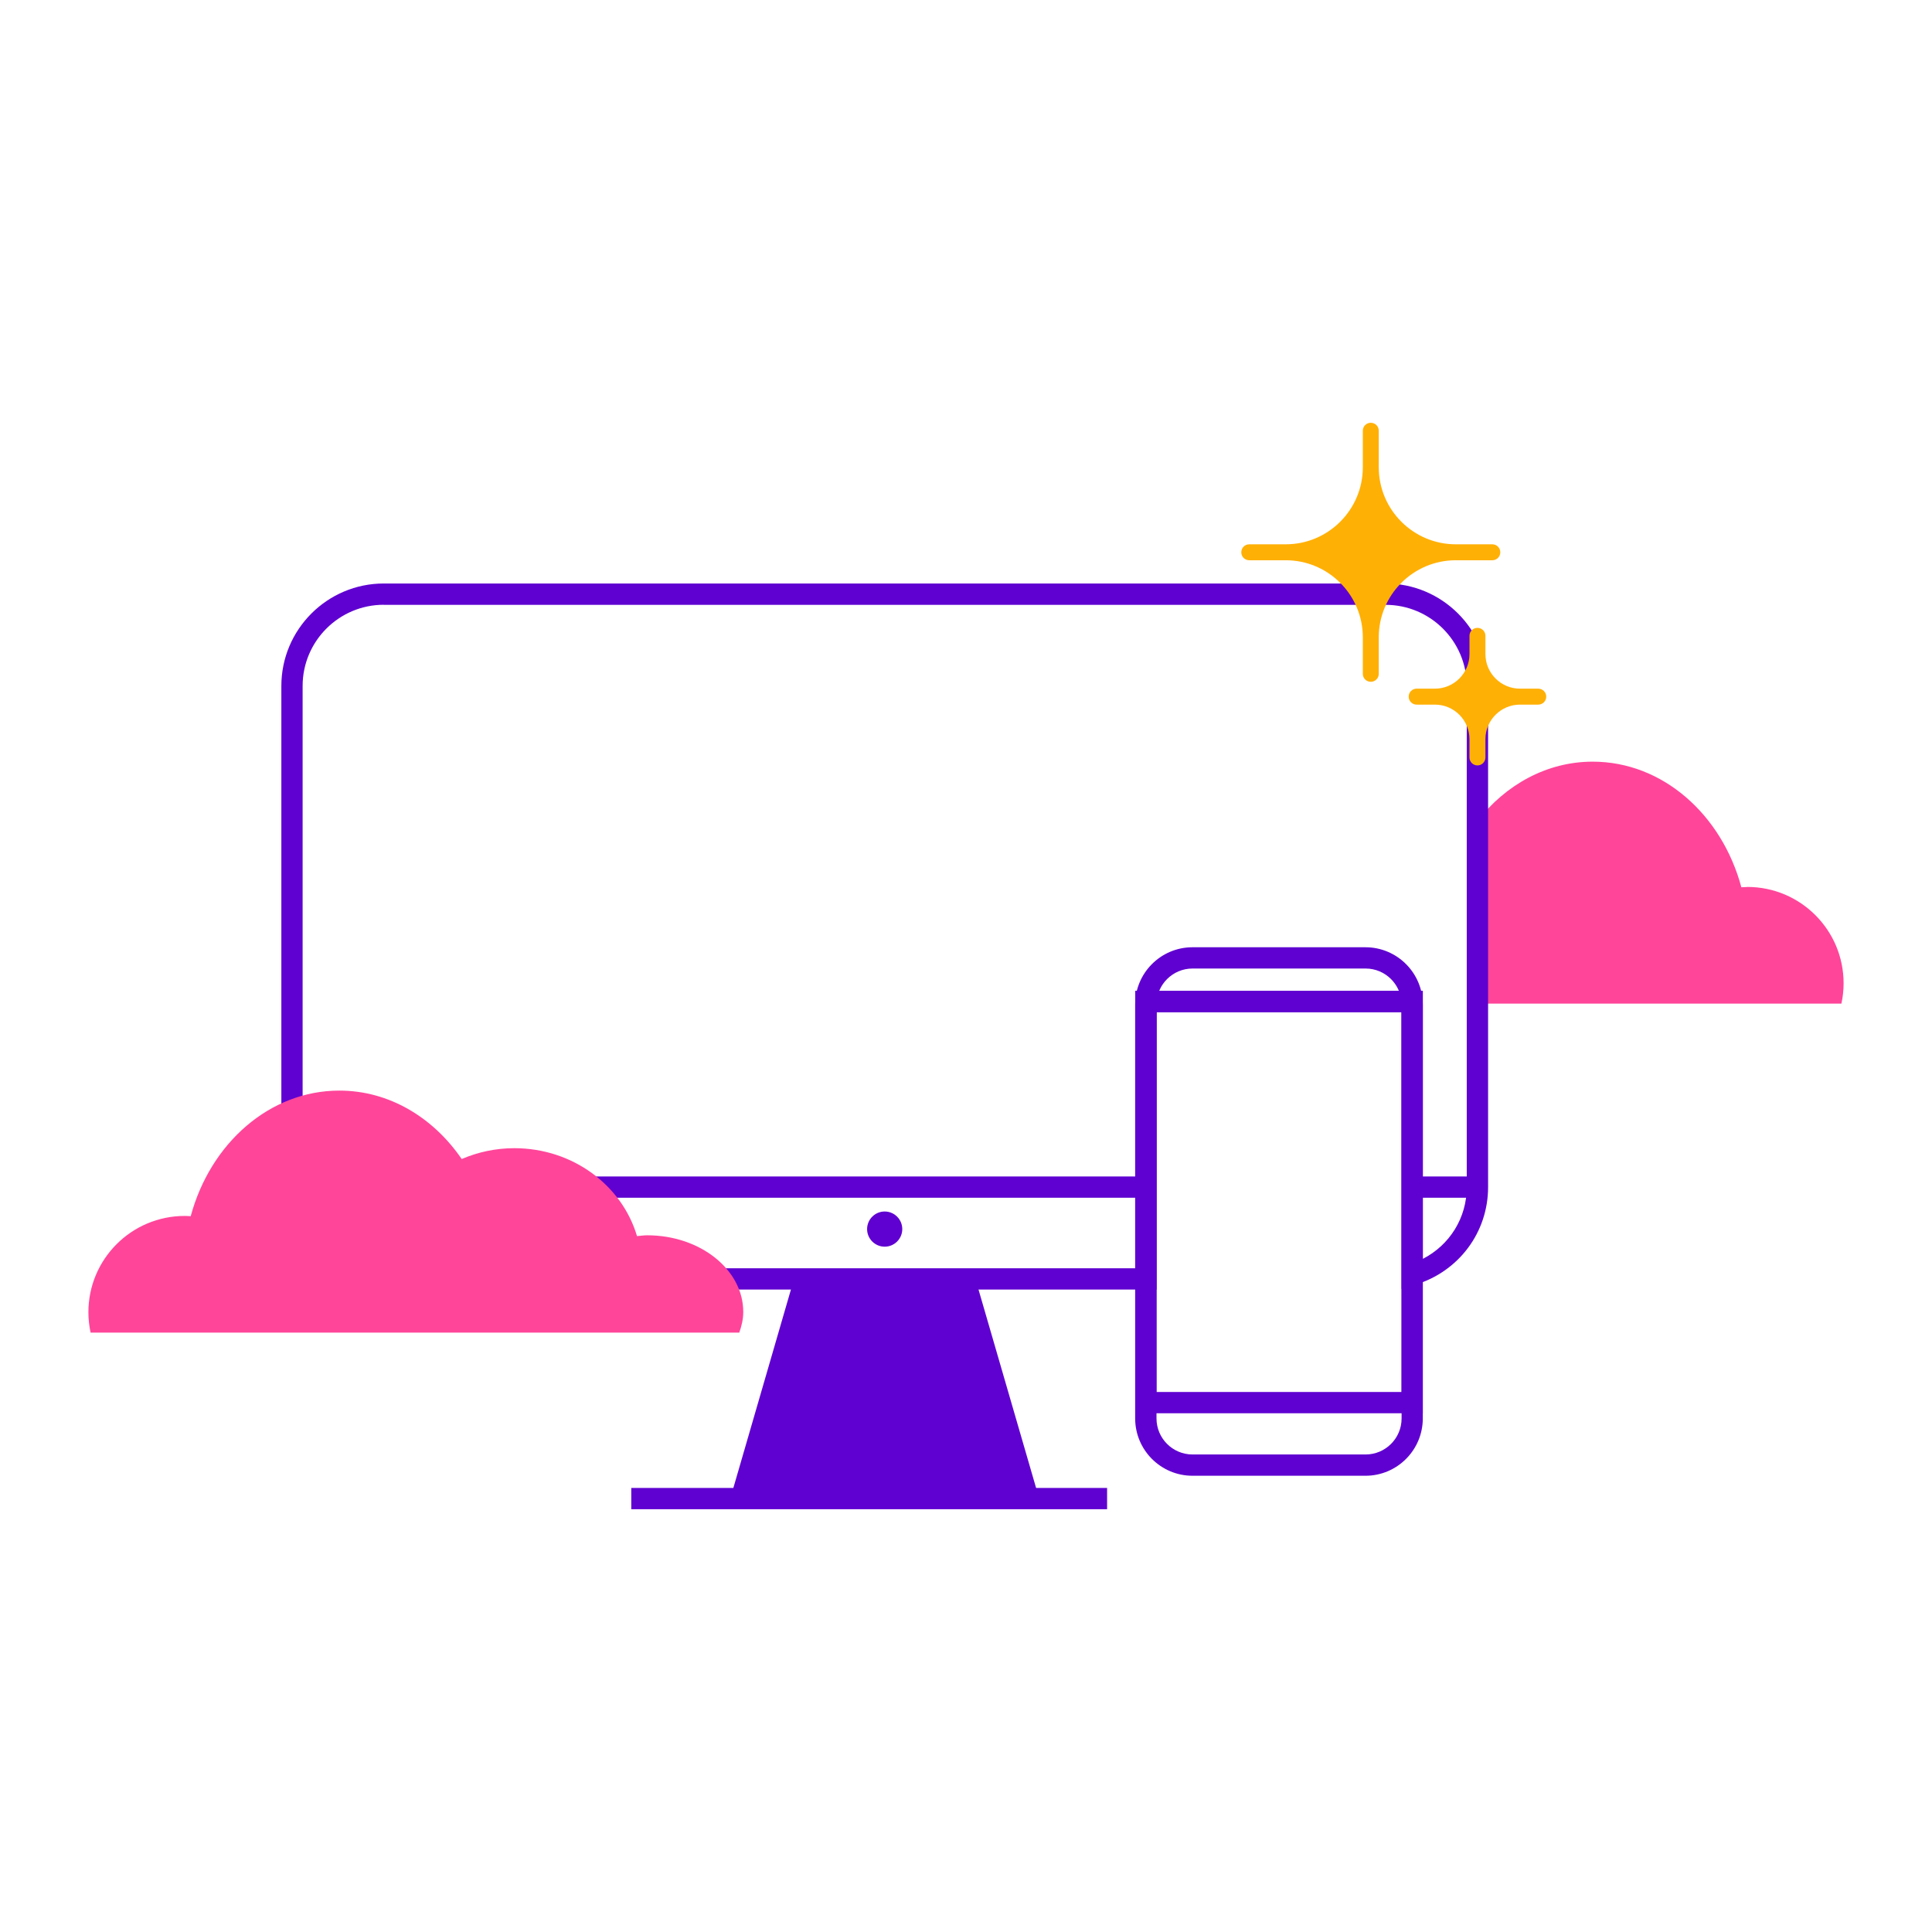
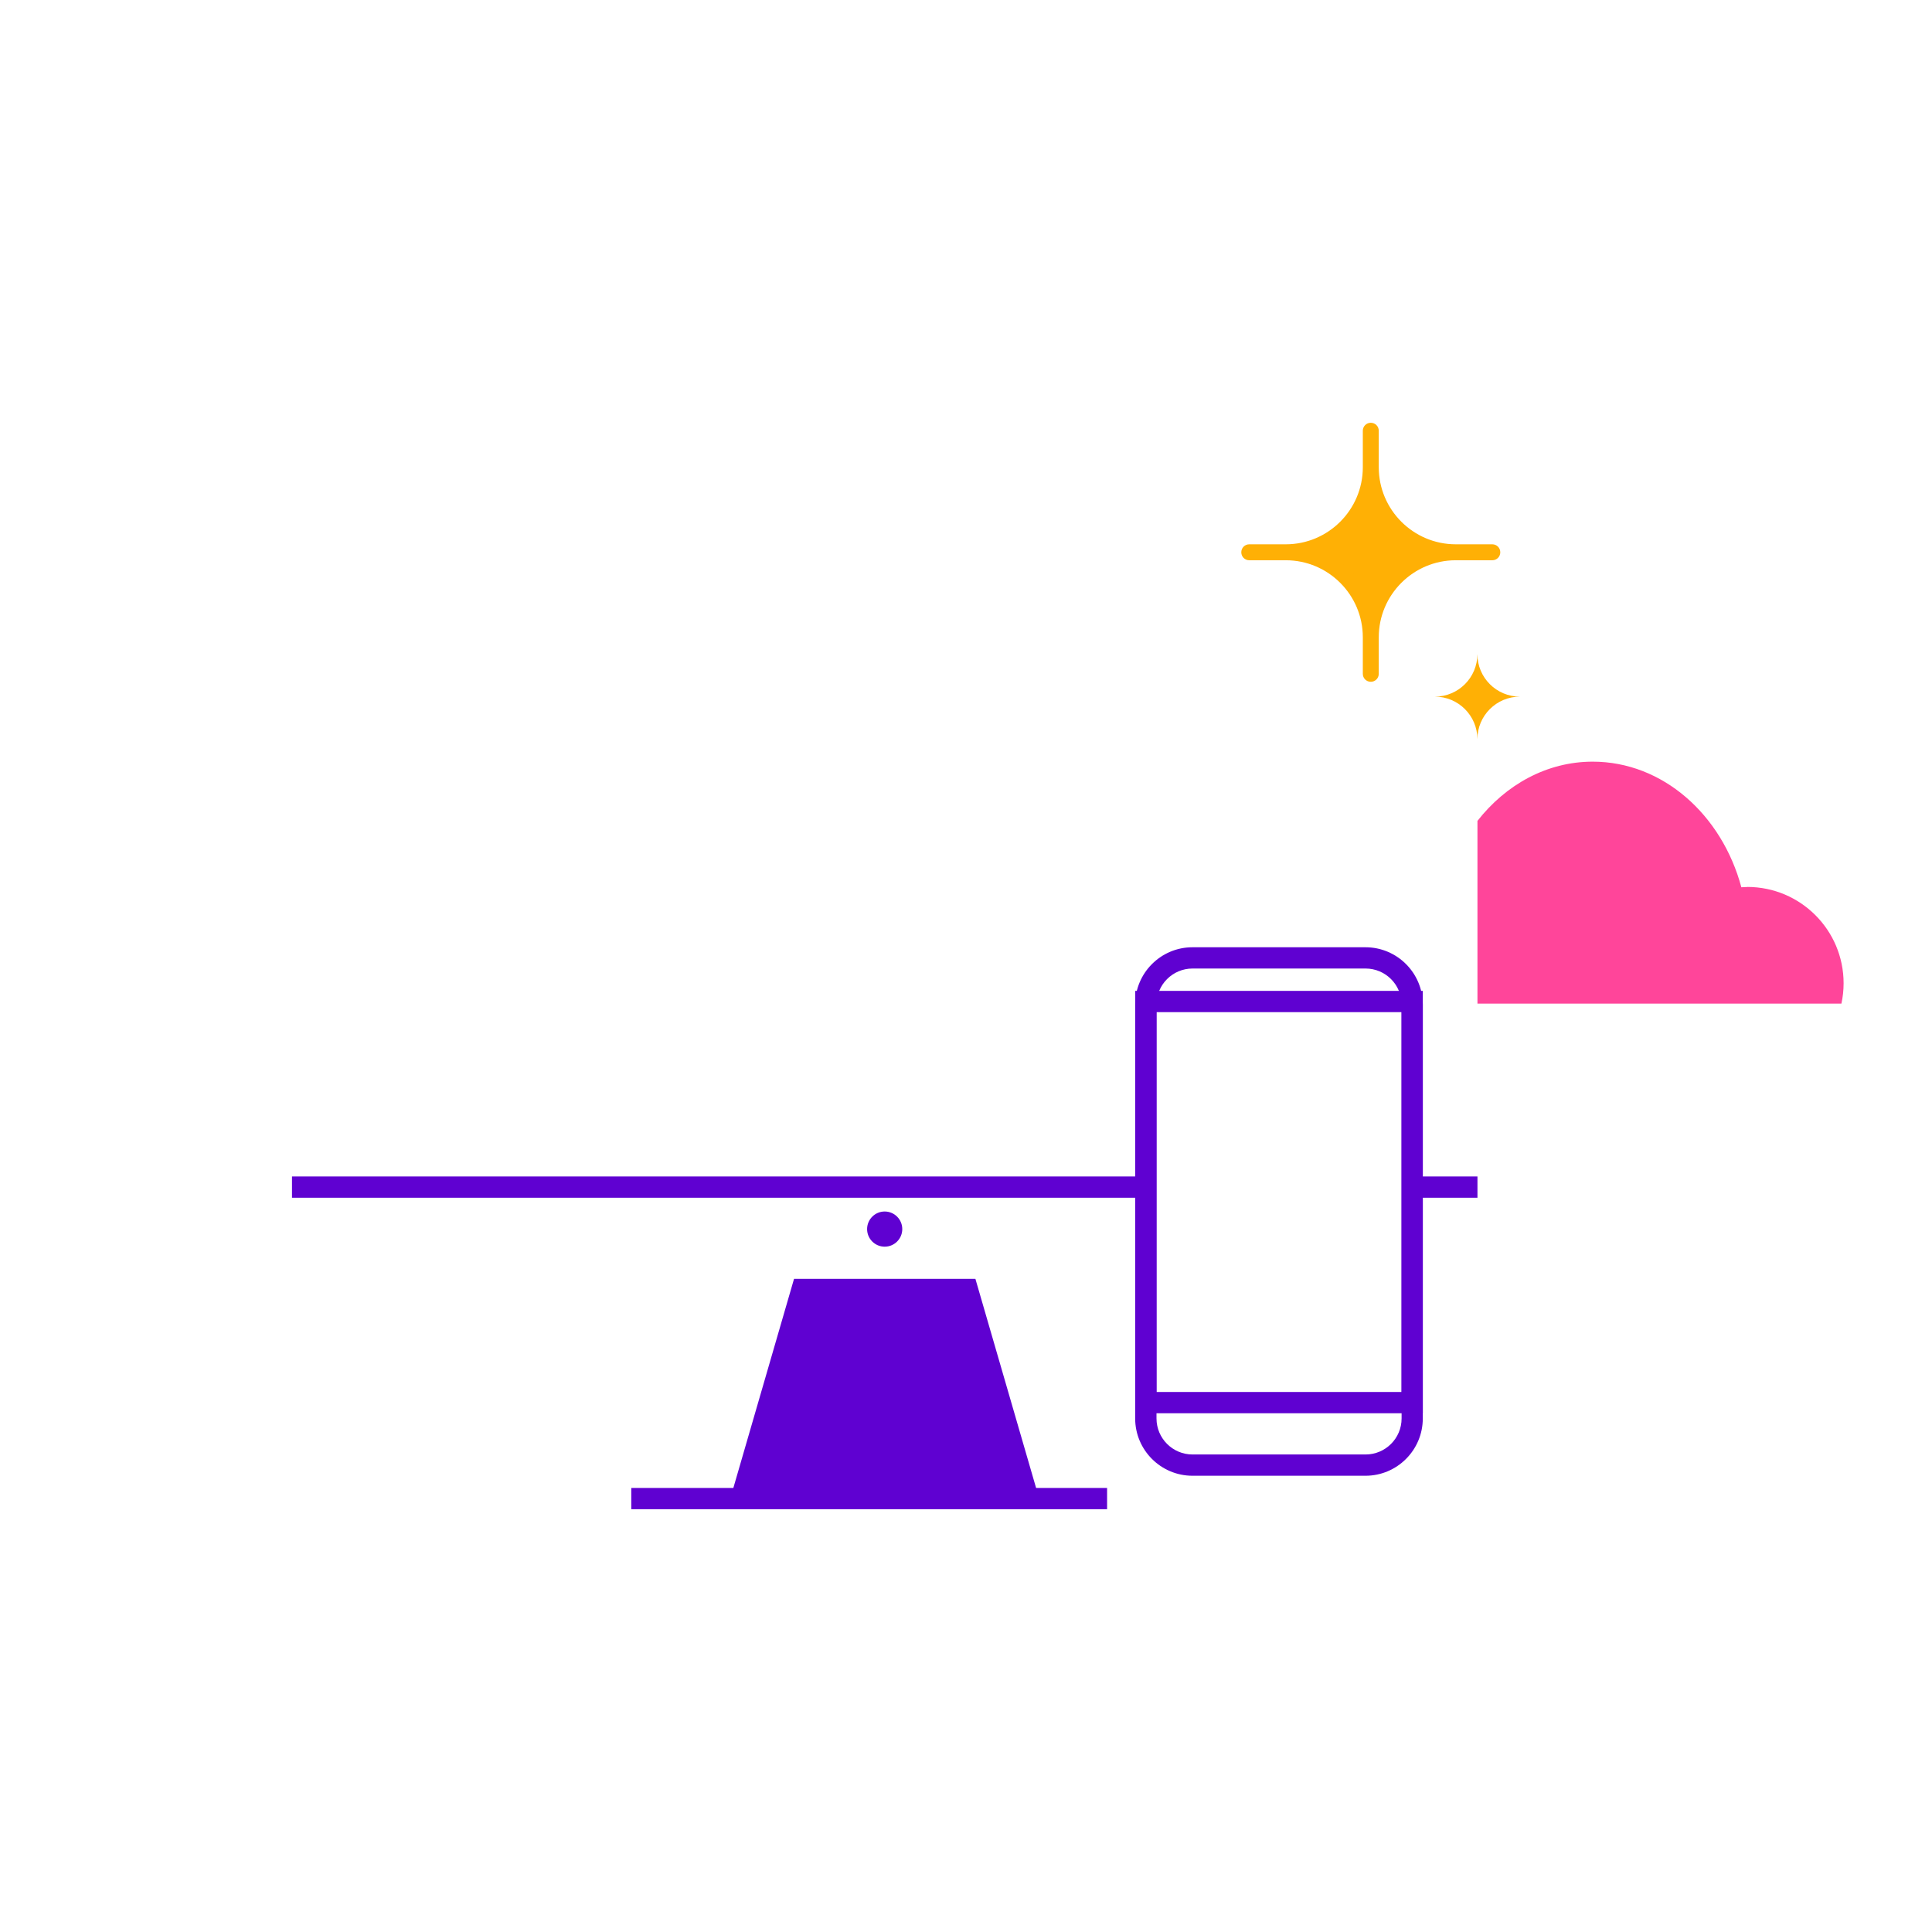
<svg xmlns="http://www.w3.org/2000/svg" id="Web" viewBox="0 0 283.46 283.46">
  <defs>
    <style>.cls-1{fill:#5f01d1;}.cls-2{fill:#ffb005;}.cls-3{fill:#ff459a;}</style>
  </defs>
  <rect class="cls-1" x="42.84" y="172.61" width="125.28" height="3.12" />
  <rect class="cls-1" x="207.85" y="172.61" width="8.92" height="3.12" />
  <circle class="cls-1" cx="129.8" cy="180.33" r="2.58" />
  <polygon class="cls-1" points="152.47 219.88 107.14 219.88 116.5 187.63 143.11 187.63 152.47 219.88" />
  <path class="cls-1" d="M200.34,216.52h-25.38c-4.64,0-8.41-3.77-8.41-8.41v-60.72c0-4.64,3.77-8.41,8.41-8.41h25.38c4.64,0,8.41,3.77,8.41,8.41v60.72c0,4.64-3.77,8.41-8.41,8.41ZM174.97,142.1c-2.92,0-5.29,2.37-5.29,5.29v60.72c0,2.92,2.37,5.29,5.29,5.29h25.38c2.92,0,5.29-2.37,5.29-5.29v-60.72c0-2.92-2.37-5.29-5.29-5.29h-25.38Z" />
  <path class="cls-1" d="M208.75,207.35h-42.19v-61.97h42.19v61.97ZM169.68,204.23h35.95v-55.73h-35.95v55.73Z" />
  <rect class="cls-1" x="92.62" y="218.31" width="69.81" height="3.12" />
  <path class="cls-3" d="M256.37,130.14c-.3,0-.59.03-.88.04-2.87-10.67-11.55-18.43-21.81-18.43-6.73,0-12.74,3.37-16.91,8.69v26.81h53.4c.21-.96.32-1.96.32-2.99,0-7.8-6.33-14.13-14.13-14.13Z" />
-   <path class="cls-1" d="M169.68,189.2H56.31c-8.29,0-15.03-6.74-15.03-15.03v-73.53c0-8.29,6.74-15.03,15.03-15.03h146.99c8.29,0,15.03,6.74,15.03,15.03v73.53c0,6.63-4.29,12.38-10.68,14.32l-2.01.61v-40.59h-35.95v40.69ZM56.31,88.73c-6.57,0-11.91,5.34-11.91,11.91v73.53c0,6.57,5.34,11.91,11.91,11.91h110.25v-40.69h42.19v39.31c3.93-2.01,6.45-6.01,6.45-10.52v-73.53c0-6.57-5.34-11.91-11.91-11.91H56.31Z" />
-   <path class="cls-3" d="M108.47,195.5c.34-.96.58-1.96.58-3.01,0-6.21-6.31-11.25-14.1-11.25-.51,0-1,.08-1.49.12-2.2-7.44-9.41-12.9-18-12.9-2.76,0-5.36.58-7.72,1.59-4.18-6.1-10.66-10.04-17.95-10.04-10.26,0-18.93,7.76-21.81,18.43-.29-.02-.58-.04-.88-.04-7.8,0-14.13,6.33-14.13,14.13,0,1.03.12,2.02.32,2.99h95.18Z" />
  <path class="cls-2" d="M213.6,81.03c-6.89,0-12.47,5.58-12.47,12.47v5.36-5.36c0-6.89-5.58-12.47-12.47-12.47h-5.36,5.36c6.89,0,12.47-5.58,12.47-12.47v-5.36,5.36c0,6.89,5.58,12.47,12.47,12.47h5.36-5.36Z" />
  <path class="cls-2" d="M201.12,100.03c-.65,0-1.17-.52-1.17-1.17v-5.36c0-6.23-5.07-11.3-11.3-11.3h-5.36c-.65,0-1.17-.52-1.17-1.17s.52-1.17,1.17-1.17h5.36c6.23,0,11.3-5.07,11.3-11.3v-5.36c0-.65.52-1.17,1.17-1.17s1.17.52,1.17,1.17v5.36c0,6.23,5.07,11.3,11.3,11.3h5.36c.65,0,1.17.52,1.17,1.17s-.52,1.17-1.17,1.17h-5.36c-6.23,0-11.3,5.07-11.3,11.3v5.36c0,.65-.52,1.17-1.17,1.17ZM194.18,81.03c3.09,1.37,5.57,3.86,6.95,6.95,1.37-3.09,3.86-5.57,6.95-6.95-3.09-1.37-5.57-3.86-6.95-6.95-1.37,3.09-3.86,5.57-6.95,6.95Z" />
  <path class="cls-2" d="M223,102.21c-3.44,0-6.24,2.79-6.24,6.24v2.68-2.68c0-3.44-2.79-6.24-6.24-6.24h-2.68,2.68c3.44,0,6.24-2.79,6.24-6.24v-2.68,2.68c0,3.44,2.79,6.24,6.24,6.24h2.68-2.68Z" />
-   <path class="cls-2" d="M216.77,112.3c-.65,0-1.17-.52-1.17-1.17v-2.68c0-2.79-2.27-5.07-5.07-5.07h-2.68c-.65,0-1.17-.52-1.17-1.17s.52-1.17,1.17-1.17h2.68c2.79,0,5.07-2.27,5.07-5.07v-2.68c0-.65.52-1.17,1.17-1.17s1.17.52,1.17,1.17v2.68c0,2.79,2.27,5.07,5.07,5.07h2.68c.65,0,1.17.52,1.17,1.17s-.52,1.17-1.17,1.17h-2.68c-2.79,0-5.07,2.27-5.07,5.07v2.68c0,.65-.52,1.17-1.17,1.17ZM214.52,102.21c.9.58,1.66,1.34,2.24,2.24.58-.9,1.34-1.66,2.24-2.24-.9-.58-1.66-1.34-2.24-2.24-.58.9-1.34,1.66-2.24,2.24Z" />
</svg>